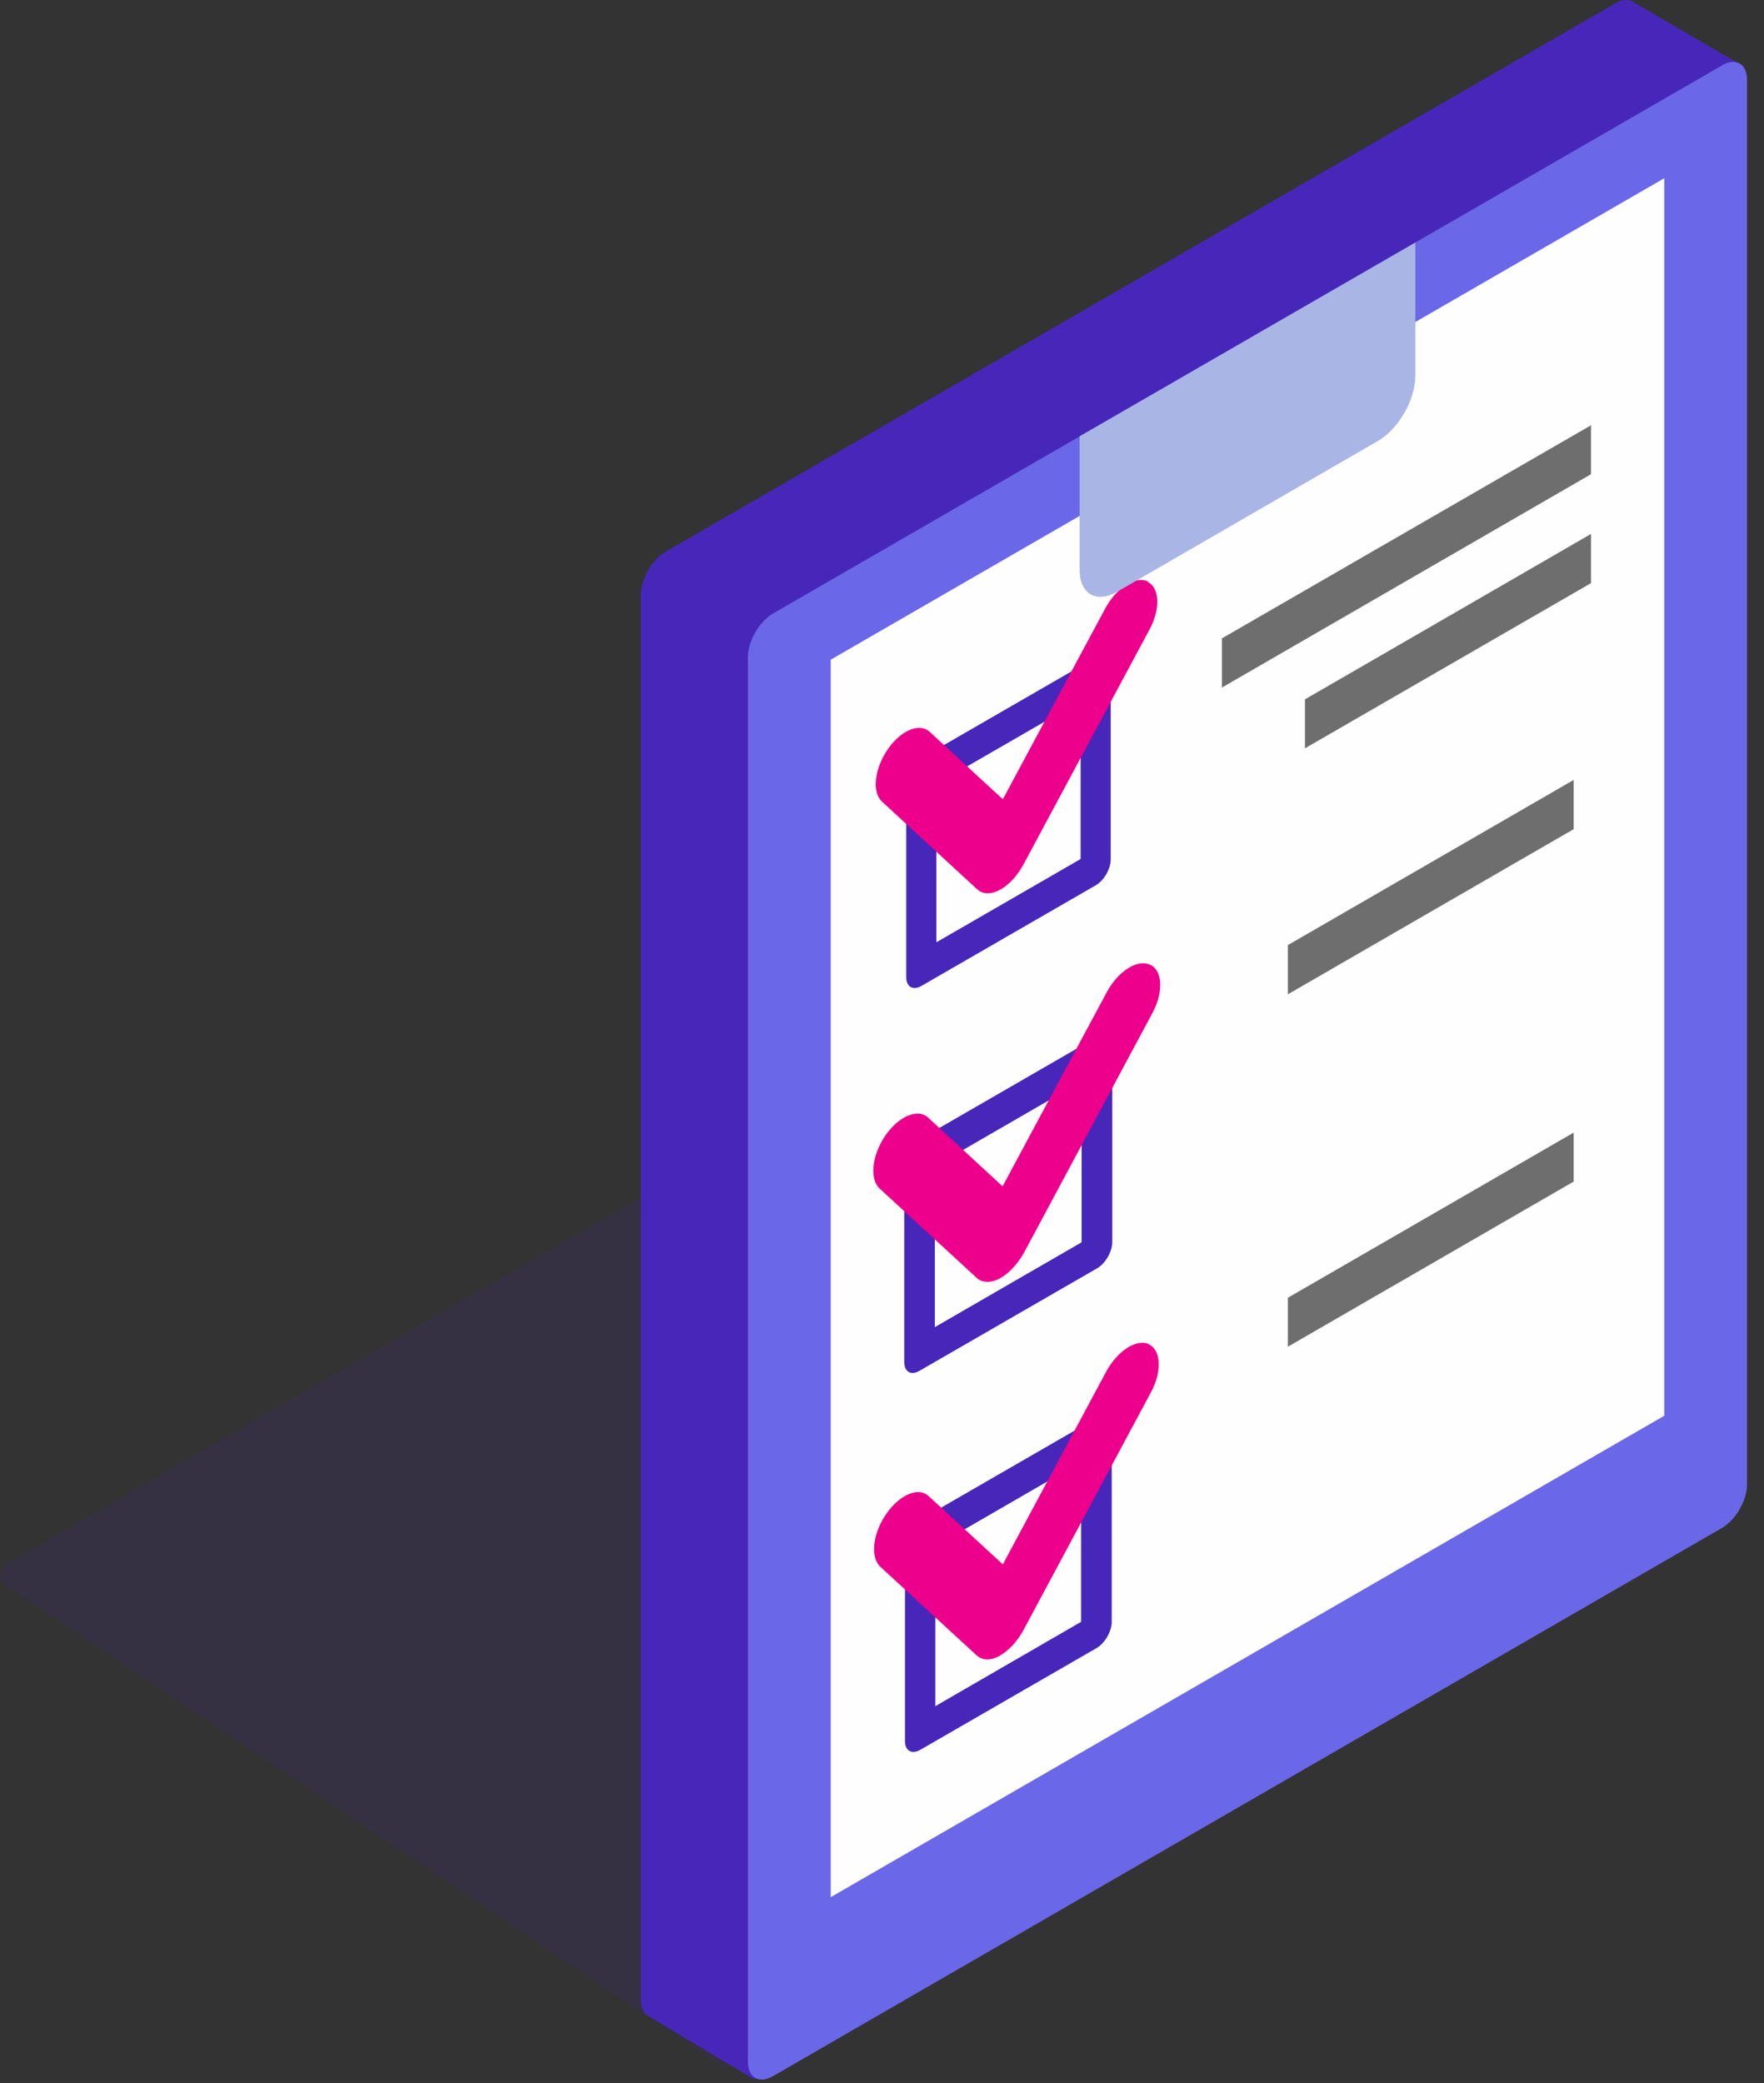
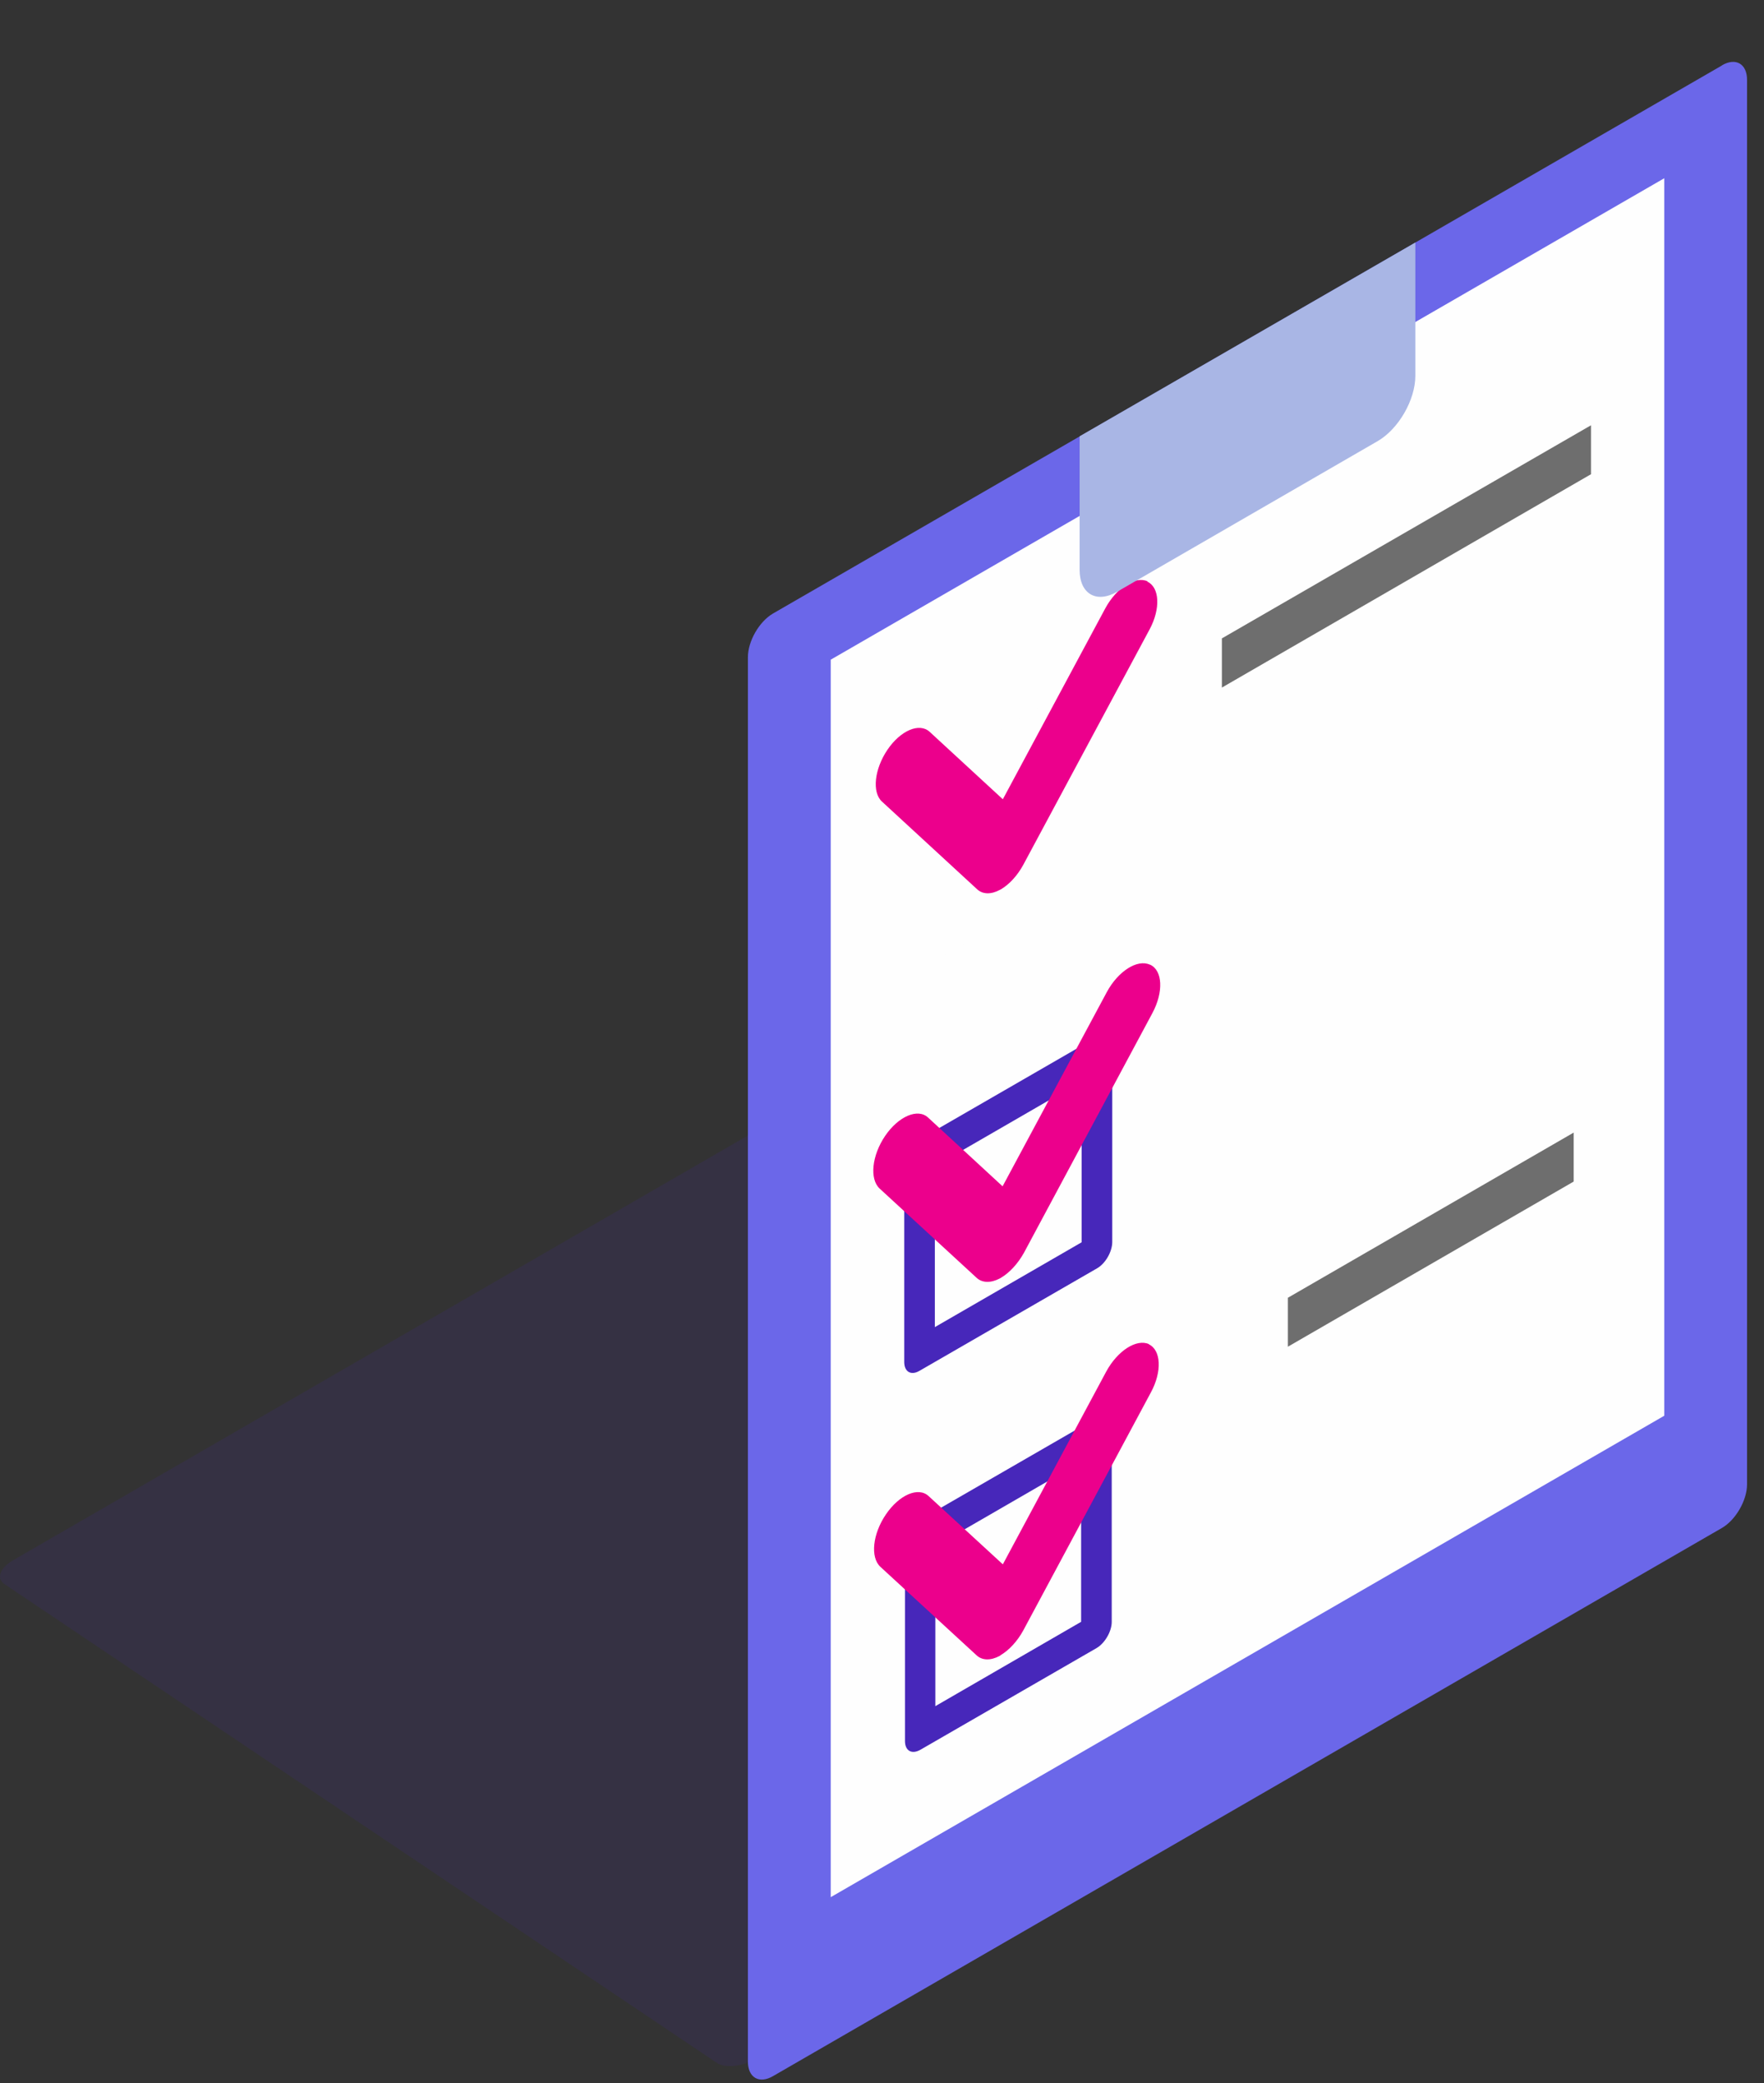
<svg xmlns="http://www.w3.org/2000/svg" width="72" height="85" viewBox="0 0 72 85" fill="none">
  <rect x="0" y="0" width="72" height="85" fill="#333333" stroke="none" />
  <path opacity="0.12" d="M38.157 42.678C37.819 42.453 37.123 42.525 36.6 42.822L0.53 63.663C-0.002 63.97 -0.156 64.4 0.172 64.626L29.257 84.166C29.585 84.391 30.292 84.32 30.814 84.023L66.884 63.182C67.417 62.874 67.57 62.444 67.243 62.219L38.157 42.678Z" fill="#4727BA" />
-   <path d="M65.911 0.146L27.178 22.503C26.615 22.83 26.154 23.629 26.154 24.285V81.585C26.154 81.903 26.256 82.118 26.431 82.23C26.615 82.353 30.793 84.842 30.793 84.842L65.921 59.812C66.485 59.484 66.946 58.685 66.946 58.03L71.145 2.696C71.145 2.696 66.833 0.187 66.649 0.074C66.464 -0.039 66.198 -0.029 65.911 0.146Z" fill="#4727BA" />
  <path d="M70.294 2.665L31.551 25.032C30.988 25.36 30.527 26.159 30.527 26.814V84.115C30.527 84.77 30.988 85.037 31.551 84.709L70.284 62.342C70.848 62.014 71.308 61.215 71.308 60.56V3.259C71.308 2.604 70.848 2.337 70.284 2.665H70.294Z" fill="#6B67E9" />
  <path d="M33.907 77.407L67.929 57.764V7.273L33.907 26.916V77.407Z" fill="#FEFEFE" />
  <path d="M37.532 55.224L44.773 51.045V43.037L37.532 47.215V55.224Z" fill="#FEFEFE" />
  <path d="M44.773 42.309L37.532 46.488C37.184 46.682 36.908 47.174 36.908 47.563V55.572C36.908 55.971 37.184 56.135 37.532 55.93L44.773 51.752C45.121 51.557 45.398 51.066 45.398 50.676V42.668C45.398 42.268 45.121 42.104 44.773 42.309ZM44.148 50.687L38.157 54.148V47.584L44.148 44.122V50.687Z" fill="#4727BA" />
  <path d="M37.563 70.678L44.752 66.53V58.562L37.563 62.721V70.678Z" fill="#FEFEFE" />
  <path d="M44.752 57.856L37.563 62.004C37.225 62.198 36.938 62.68 36.938 63.079V71.037C36.938 71.436 37.215 71.59 37.563 71.395L44.752 67.247C45.09 67.053 45.377 66.571 45.377 66.172V58.214C45.377 57.815 45.101 57.661 44.752 57.856ZM44.128 66.172L38.177 69.613V63.089L44.128 59.648V66.172Z" fill="#4727BA" />
  <path d="M37.604 39.513L44.722 35.406V27.531L37.604 31.638V39.513Z" fill="#FEFEFE" />
-   <path d="M44.722 26.824L37.604 30.931C37.266 31.126 36.989 31.597 36.989 31.996V39.872C36.989 40.261 37.266 40.425 37.604 40.23L44.722 36.123C45.06 35.929 45.336 35.458 45.336 35.058V27.183C45.336 26.794 45.06 26.63 44.722 26.824ZM44.107 35.048L38.218 38.448V31.996L44.107 28.596V35.048Z" fill="#4727BA" />
  <path d="M46.903 54.845C46.391 54.61 45.613 55.111 45.152 55.962L40.932 63.827L37.901 61.041C37.481 60.652 36.703 60.99 36.16 61.789C35.617 62.588 35.515 63.54 35.935 63.929L39.867 67.545C40.093 67.749 40.431 67.76 40.799 67.565C40.809 67.565 40.83 67.545 40.84 67.534C41.188 67.329 41.526 66.961 41.762 66.531L46.975 56.812C47.436 55.962 47.395 55.081 46.883 54.845H46.903Z" fill="#EC008C" />
  <path d="M46.934 39.36C46.422 39.124 45.633 39.626 45.172 40.486L40.922 48.403L37.88 45.597C37.461 45.208 36.672 45.546 36.129 46.344C35.586 47.143 35.484 48.106 35.904 48.495L39.867 52.141C40.093 52.346 40.441 52.356 40.809 52.162C40.82 52.162 40.84 52.141 40.861 52.131C41.209 51.926 41.547 51.557 41.793 51.117L47.036 41.336C47.497 40.476 47.456 39.595 46.944 39.36H46.934Z" fill="#EC008C" />
  <path d="M46.842 23.721C46.34 23.486 45.562 23.988 45.111 24.827L40.932 32.611L37.942 29.856C37.522 29.477 36.754 29.805 36.221 30.593C35.689 31.382 35.586 32.324 35.996 32.703L39.888 36.288C40.113 36.492 40.451 36.502 40.809 36.308C40.82 36.308 40.84 36.288 40.85 36.288C41.199 36.083 41.526 35.724 41.762 35.294L46.924 25.677C47.374 24.838 47.333 23.967 46.831 23.732L46.842 23.721Z" fill="#EC008C" />
  <path d="M44.066 17.812V23.25C44.066 24.233 44.752 24.633 45.602 24.141L50.918 21.069L56.233 17.997C57.083 17.505 57.769 16.317 57.769 15.334V9.896L50.918 13.849L44.066 17.802V17.812Z" fill="#A9B6E5" />
  <path d="M49.873 28.054L64.938 19.349V17.352L49.873 26.047V28.054Z" fill="#6E6E6E" />
-   <path d="M53.263 30.532L64.938 23.793V21.786L53.263 28.535V30.532Z" fill="#6E6E6E" />
-   <path d="M52.567 40.568L64.232 33.83V31.822L52.567 38.561V40.568Z" fill="#6E6E6E" />
  <path d="M52.567 54.947L64.232 48.209V46.211L52.567 52.95V54.947Z" fill="#6E6E6E" />
</svg>